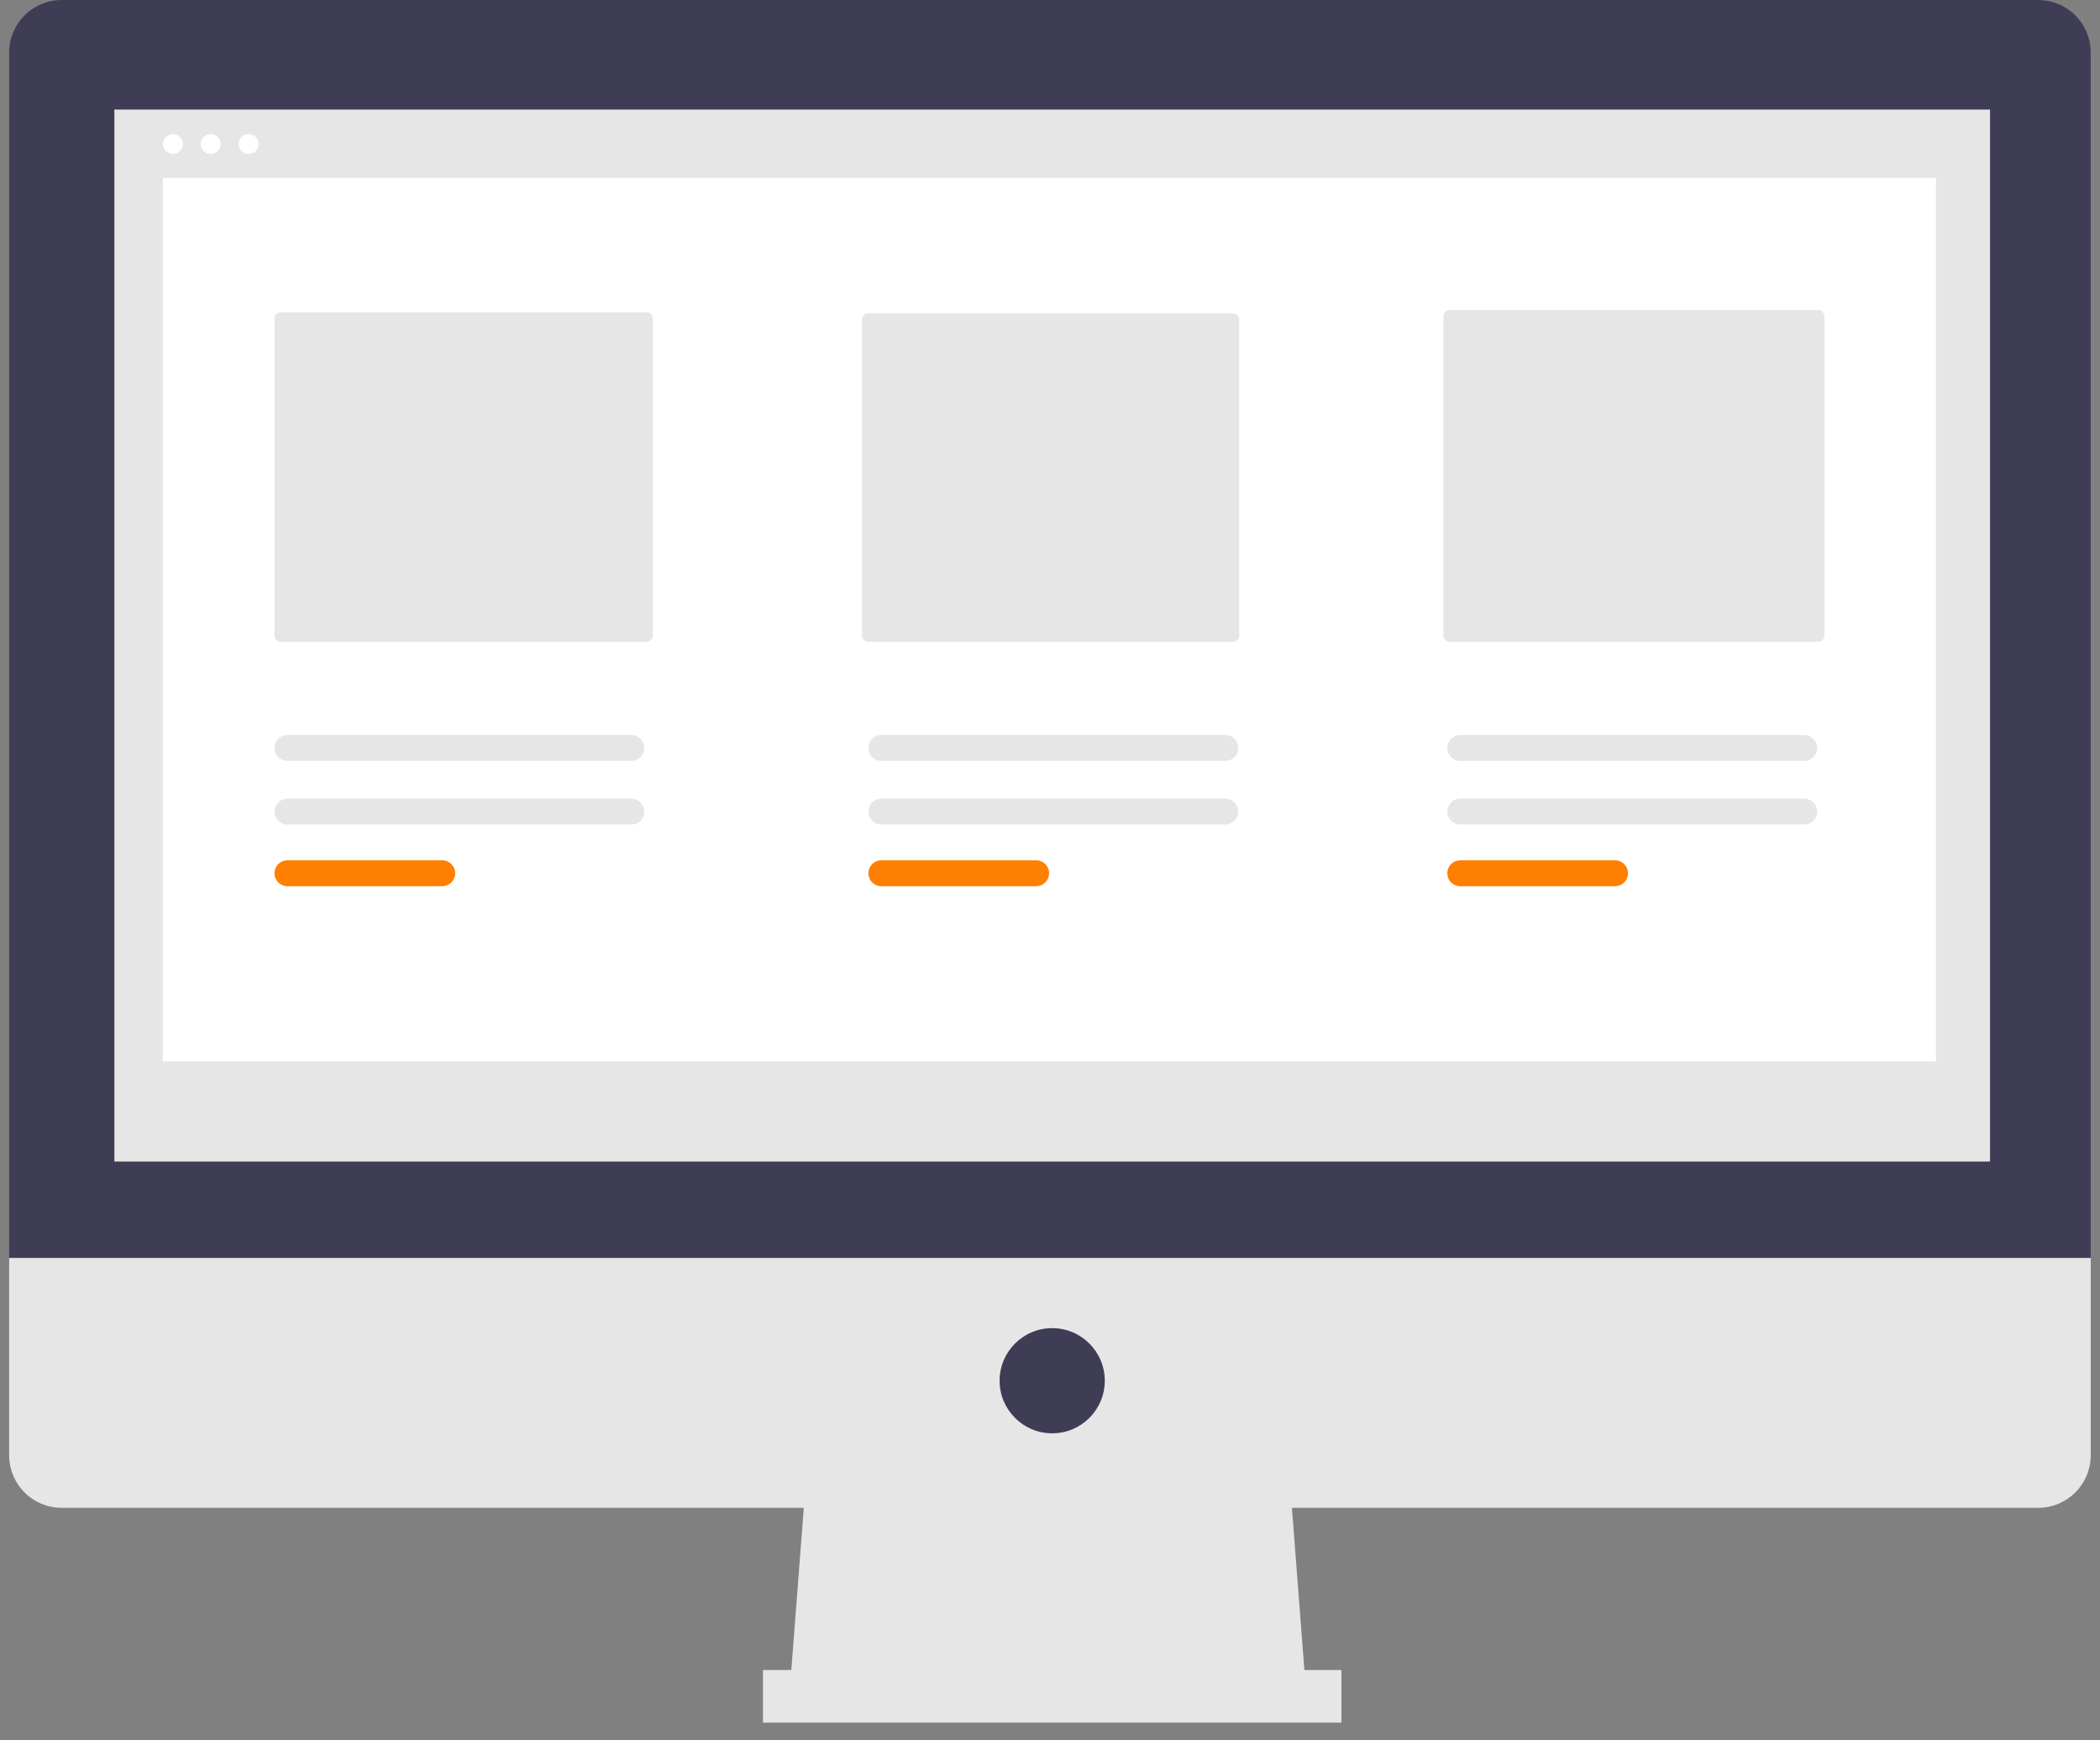
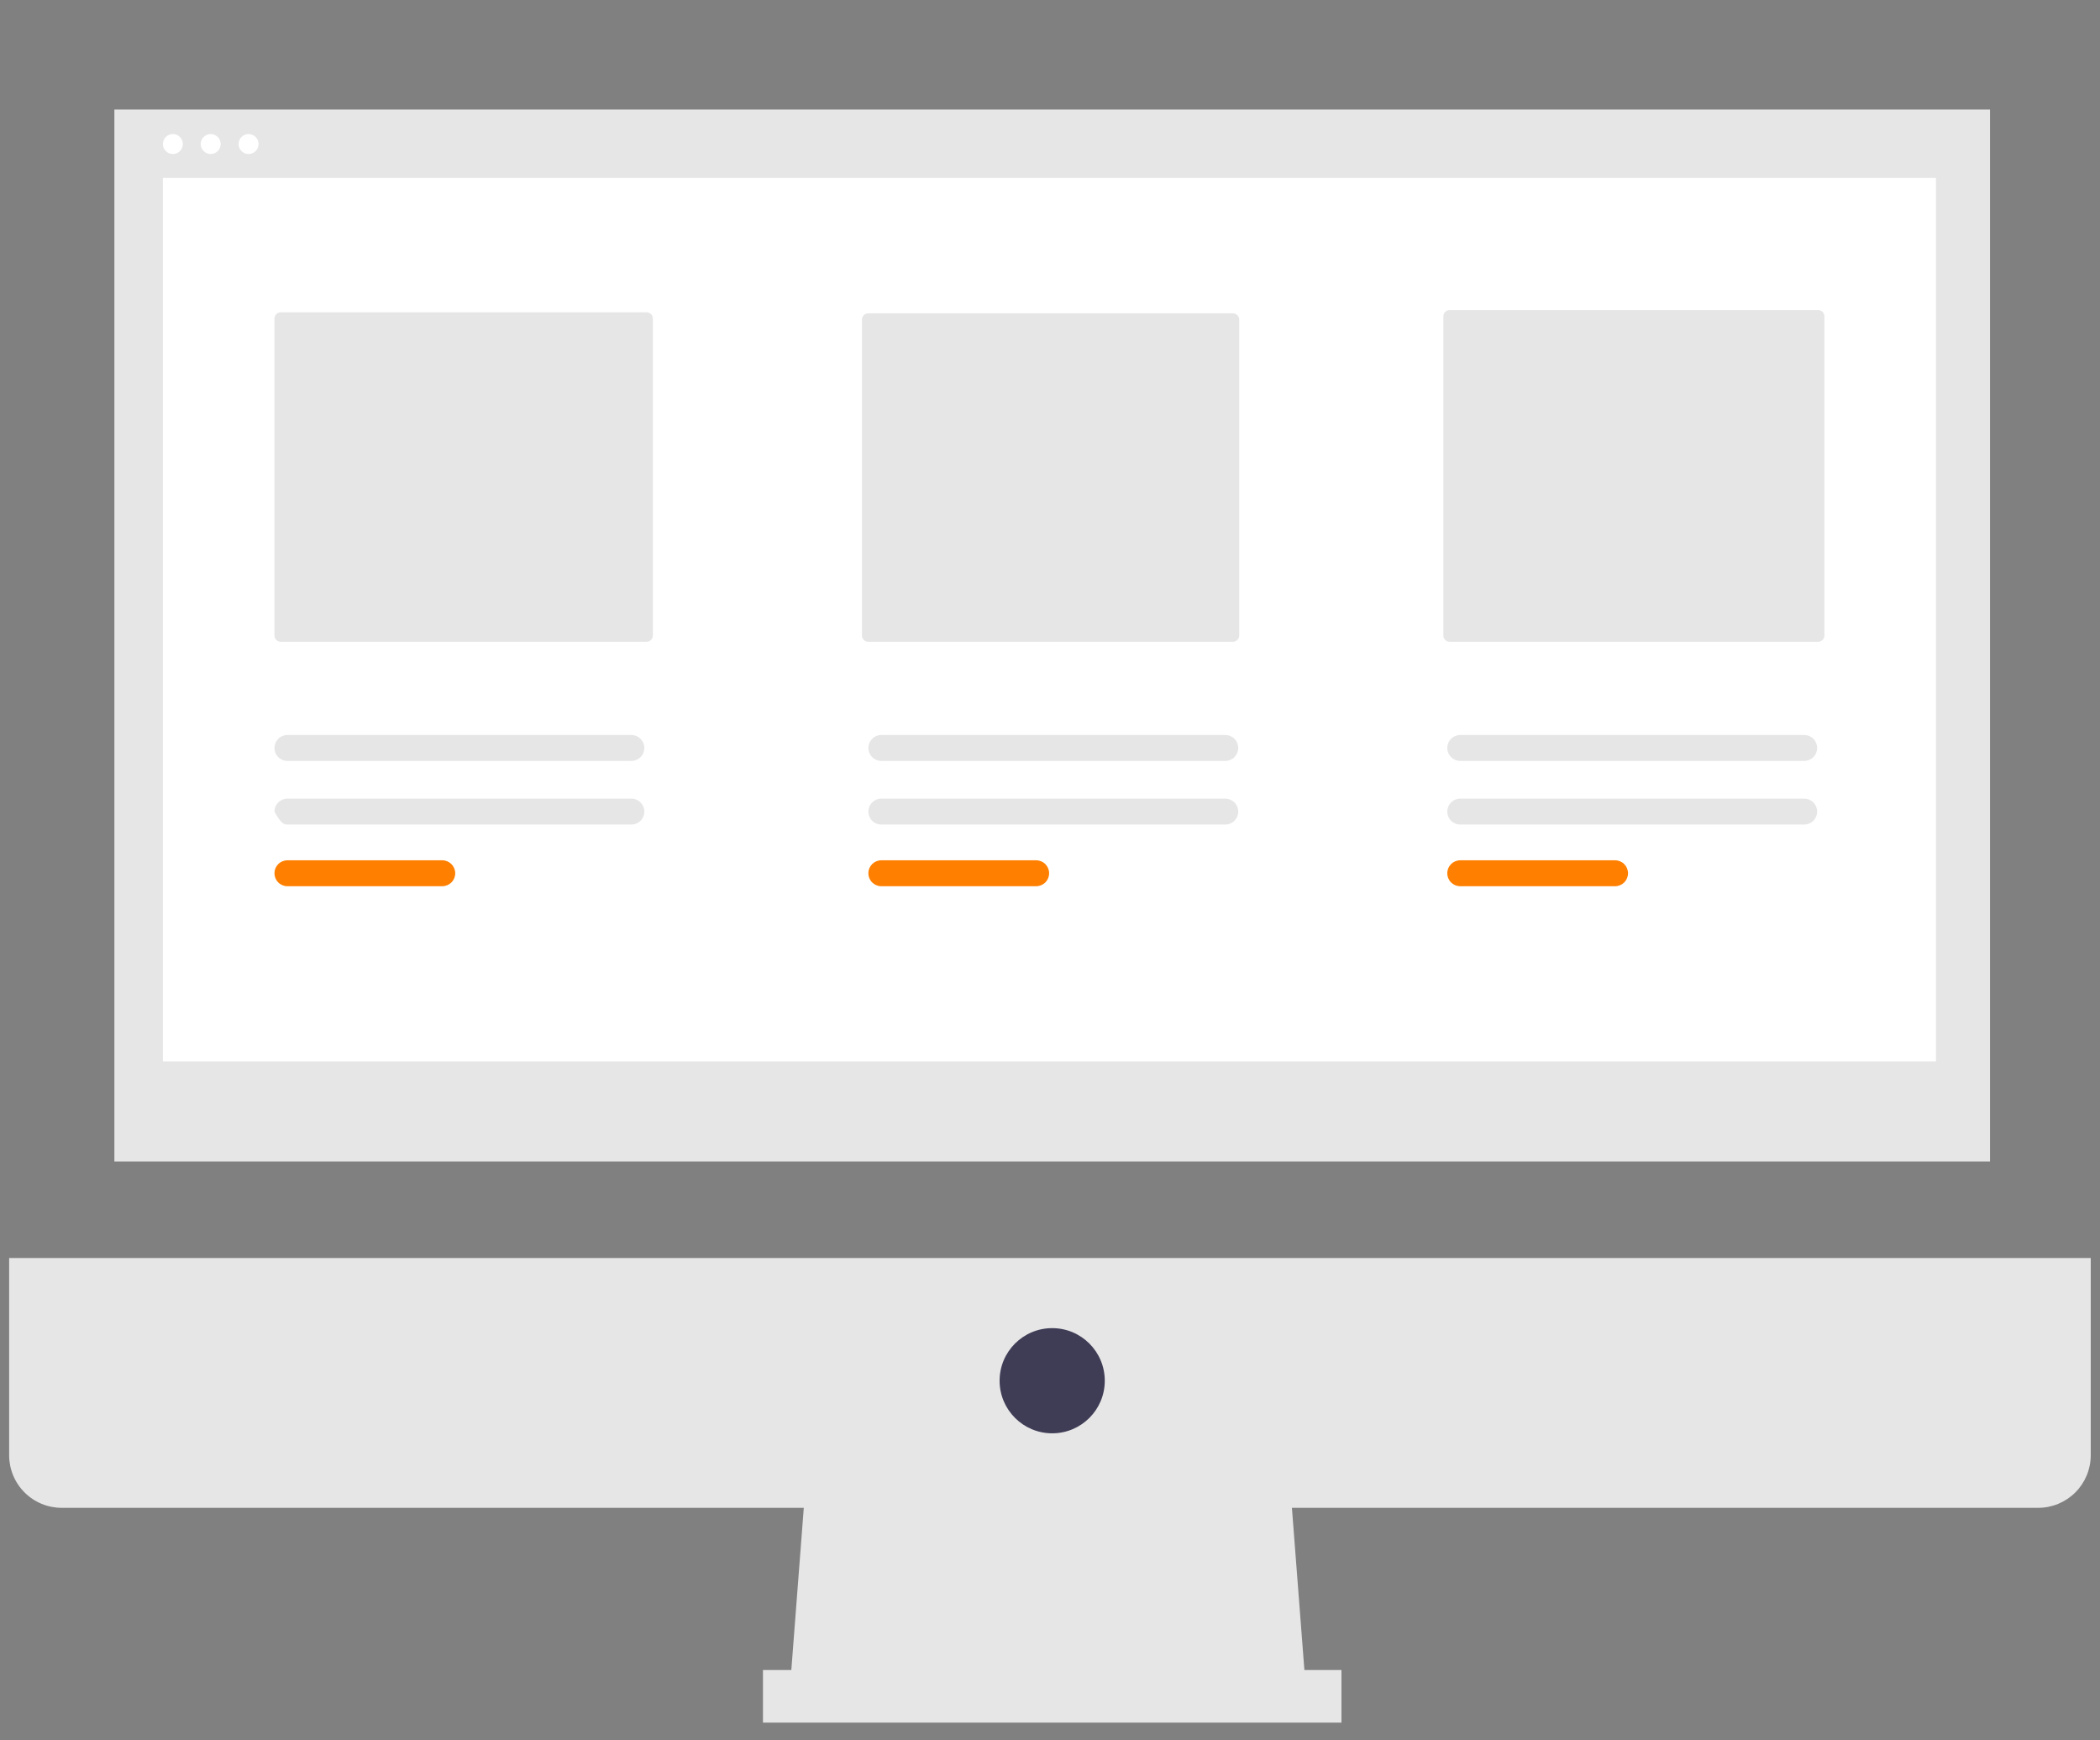
<svg xmlns="http://www.w3.org/2000/svg" width="105" height="87" viewBox="0 0 105 87" fill="none">
  <rect x="0" y="0" width="105" height="87" fill="#808080" stroke="none" />
  <path d="M65.321 84.798H39.465L40.341 73.404H64.444L65.321 84.798Z" fill="#E6E6E6" />
  <path d="M67.072 83.484H38.148V86.114H67.072V83.484Z" fill="#E6E6E6" />
-   <path d="M101.908 0H3.086C2.389 0 1.72 0.277 1.227 0.77C0.734 1.263 0.457 1.932 0.457 2.629V62.886H104.537V2.629C104.537 2.284 104.469 1.942 104.337 1.623C104.205 1.304 104.011 1.014 103.767 0.77C103.523 0.526 103.233 0.332 102.914 0.2C102.595 0.068 102.253 2.98581e-07 101.908 0H101.908Z" fill="#3F3D56" />
  <path d="M0.457 62.887V72.747C0.457 73.092 0.525 73.434 0.657 73.753C0.789 74.072 0.983 74.362 1.227 74.606C1.471 74.85 1.761 75.044 2.08 75.176C2.399 75.308 2.741 75.376 3.086 75.376H101.908C102.605 75.376 103.274 75.099 103.767 74.606C104.26 74.113 104.537 73.444 104.537 72.747V62.887H0.457Z" fill="#E6E6E6" />
  <path d="M99.501 5.477H5.719V58.065H99.501V5.477Z" fill="#E6E6E6" />
  <path d="M52.61 71.651C54.062 71.651 55.239 70.474 55.239 69.022C55.239 67.57 54.062 66.393 52.61 66.393C51.158 66.393 49.98 67.57 49.98 69.022C49.98 70.474 51.158 71.651 52.61 71.651Z" fill="#3F3D56" />
  <path d="M8.644 7.699C8.919 7.699 9.143 7.476 9.143 7.2C9.143 6.925 8.919 6.701 8.644 6.701C8.368 6.701 8.145 6.925 8.145 7.2C8.145 7.476 8.368 7.699 8.644 7.699Z" fill="white" />
  <path d="M10.534 7.699C10.81 7.699 11.033 7.476 11.033 7.2C11.033 6.925 10.81 6.701 10.534 6.701C10.259 6.701 10.035 6.925 10.035 7.2C10.035 7.476 10.259 7.699 10.534 7.699Z" fill="white" />
  <path d="M12.429 7.699C12.704 7.699 12.928 7.476 12.928 7.2C12.928 6.925 12.704 6.701 12.429 6.701C12.153 6.701 11.93 6.925 11.93 7.2C11.93 7.476 12.153 7.699 12.429 7.699Z" fill="white" />
  <path d="M96.798 8.896H8.145V53.062H96.798V8.896Z" fill="white" />
  <path d="M14.036 15.613C13.953 15.613 13.873 15.646 13.815 15.705C13.756 15.764 13.723 15.844 13.723 15.927V31.769C13.723 31.852 13.756 31.931 13.815 31.99C13.873 32.049 13.953 32.082 14.036 32.082H32.331C32.414 32.082 32.494 32.049 32.552 31.99C32.611 31.931 32.644 31.852 32.644 31.769V15.927C32.644 15.844 32.611 15.764 32.552 15.705C32.494 15.646 32.414 15.613 32.331 15.613H14.036Z" fill="#E6E6E6" />
  <path d="M43.411 15.664C43.328 15.664 43.248 15.697 43.19 15.756C43.131 15.815 43.098 15.894 43.098 15.977V31.768C43.098 31.852 43.131 31.931 43.19 31.99C43.248 32.049 43.328 32.082 43.411 32.082H61.648C61.731 32.082 61.81 32.049 61.869 31.99C61.928 31.931 61.961 31.852 61.961 31.768V15.977C61.961 15.894 61.928 15.815 61.869 15.756C61.81 15.697 61.731 15.664 61.648 15.664H43.411Z" fill="#E6E6E6" />
  <path d="M72.481 15.5C72.398 15.5 72.319 15.533 72.26 15.592C72.201 15.651 72.168 15.73 72.168 15.813V31.77C72.168 31.853 72.201 31.933 72.26 31.991C72.319 32.05 72.398 32.083 72.481 32.083H90.907C90.99 32.083 91.07 32.05 91.129 31.991C91.188 31.933 91.221 31.853 91.221 31.77V15.813C91.221 15.73 91.188 15.651 91.129 15.592C91.07 15.533 90.99 15.5 90.907 15.5H72.481Z" fill="#E6E6E6" />
-   <path d="M14.369 39.924C14.198 39.924 14.033 39.993 13.912 40.114C13.791 40.236 13.723 40.4 13.723 40.572C13.723 40.743 13.791 40.908 13.912 41.029C14.033 41.151 14.198 41.219 14.369 41.22H31.57C31.742 41.219 31.906 41.151 32.028 41.029C32.149 40.908 32.217 40.743 32.217 40.572C32.217 40.4 32.149 40.236 32.028 40.114C31.906 39.993 31.742 39.924 31.57 39.924H14.369Z" fill="#E6E6E6" />
+   <path d="M14.369 39.924C14.198 39.924 14.033 39.993 13.912 40.114C13.791 40.236 13.723 40.4 13.723 40.572C14.033 41.151 14.198 41.219 14.369 41.22H31.57C31.742 41.219 31.906 41.151 32.028 41.029C32.149 40.908 32.217 40.743 32.217 40.572C32.217 40.4 32.149 40.236 32.028 40.114C31.906 39.993 31.742 39.924 31.57 39.924H14.369Z" fill="#E6E6E6" />
  <path d="M14.37 43.006C14.198 43.006 14.033 43.075 13.912 43.196C13.791 43.318 13.723 43.482 13.723 43.654C13.723 43.825 13.791 43.99 13.912 44.112C14.033 44.233 14.198 44.302 14.37 44.302H22.114C22.286 44.302 22.45 44.233 22.571 44.112C22.693 43.99 22.761 43.825 22.761 43.654C22.761 43.482 22.693 43.318 22.571 43.196C22.45 43.075 22.286 43.006 22.114 43.006H14.37Z" fill="#FF7F00" />
  <path d="M44.065 39.924C43.893 39.924 43.729 39.993 43.607 40.114C43.486 40.236 43.418 40.4 43.418 40.572C43.418 40.743 43.486 40.908 43.607 41.029C43.729 41.151 43.893 41.219 44.065 41.22H61.266C61.437 41.219 61.602 41.151 61.723 41.029C61.844 40.908 61.912 40.743 61.912 40.572C61.912 40.4 61.844 40.236 61.723 40.114C61.602 39.993 61.437 39.924 61.266 39.924H44.065Z" fill="#E6E6E6" />
  <path d="M44.065 43.006C43.893 43.006 43.729 43.075 43.607 43.196C43.486 43.318 43.418 43.482 43.418 43.654C43.418 43.825 43.486 43.99 43.607 44.112C43.729 44.233 43.893 44.302 44.065 44.302H51.809C51.981 44.302 52.146 44.233 52.267 44.112C52.388 43.99 52.456 43.825 52.456 43.654C52.456 43.482 52.388 43.318 52.267 43.196C52.146 43.075 51.981 43.006 51.809 43.006H44.065Z" fill="#FF7F00" />
  <path d="M73.01 39.924C72.838 39.924 72.674 39.993 72.553 40.114C72.431 40.236 72.363 40.4 72.363 40.572C72.363 40.743 72.431 40.908 72.553 41.029C72.674 41.151 72.838 41.219 73.01 41.22H90.211C90.382 41.219 90.547 41.151 90.668 41.029C90.79 40.908 90.858 40.743 90.858 40.572C90.858 40.4 90.79 40.236 90.668 40.114C90.547 39.993 90.382 39.924 90.211 39.924H73.01Z" fill="#E6E6E6" />
  <path d="M14.369 36.742C14.198 36.742 14.033 36.811 13.912 36.932C13.791 37.054 13.723 37.218 13.723 37.39C13.723 37.562 13.791 37.726 13.912 37.848C14.033 37.969 14.198 38.038 14.369 38.038H31.57C31.742 38.038 31.906 37.969 32.028 37.848C32.149 37.726 32.217 37.562 32.217 37.39C32.217 37.218 32.149 37.054 32.028 36.932C31.906 36.811 31.742 36.742 31.57 36.742H14.369Z" fill="#E6E6E6" />
  <path d="M44.065 36.742C43.893 36.742 43.729 36.811 43.607 36.932C43.486 37.054 43.418 37.218 43.418 37.39C43.418 37.562 43.486 37.726 43.607 37.848C43.729 37.969 43.893 38.038 44.065 38.038H61.266C61.437 38.038 61.602 37.969 61.723 37.848C61.844 37.726 61.912 37.562 61.912 37.39C61.912 37.218 61.844 37.054 61.723 36.932C61.602 36.811 61.437 36.742 61.266 36.742H44.065Z" fill="#E6E6E6" />
  <path d="M73.01 36.742C72.838 36.742 72.674 36.811 72.553 36.932C72.431 37.054 72.363 37.218 72.363 37.39C72.363 37.562 72.431 37.726 72.553 37.848C72.674 37.969 72.838 38.038 73.01 38.038H90.211C90.382 38.038 90.547 37.969 90.668 37.848C90.79 37.726 90.858 37.562 90.858 37.39C90.858 37.218 90.79 37.054 90.668 36.932C90.547 36.811 90.382 36.742 90.211 36.742H73.01Z" fill="#E6E6E6" />
  <path d="M73.01 43.006C72.838 43.006 72.674 43.075 72.553 43.196C72.431 43.318 72.363 43.482 72.363 43.654C72.363 43.825 72.431 43.99 72.553 44.112C72.674 44.233 72.838 44.302 73.01 44.302H80.754C80.926 44.302 81.091 44.233 81.212 44.112C81.333 43.99 81.401 43.825 81.401 43.654C81.401 43.482 81.333 43.318 81.212 43.196C81.091 43.075 80.926 43.006 80.754 43.006H73.01Z" fill="#FF7F00" />
</svg>